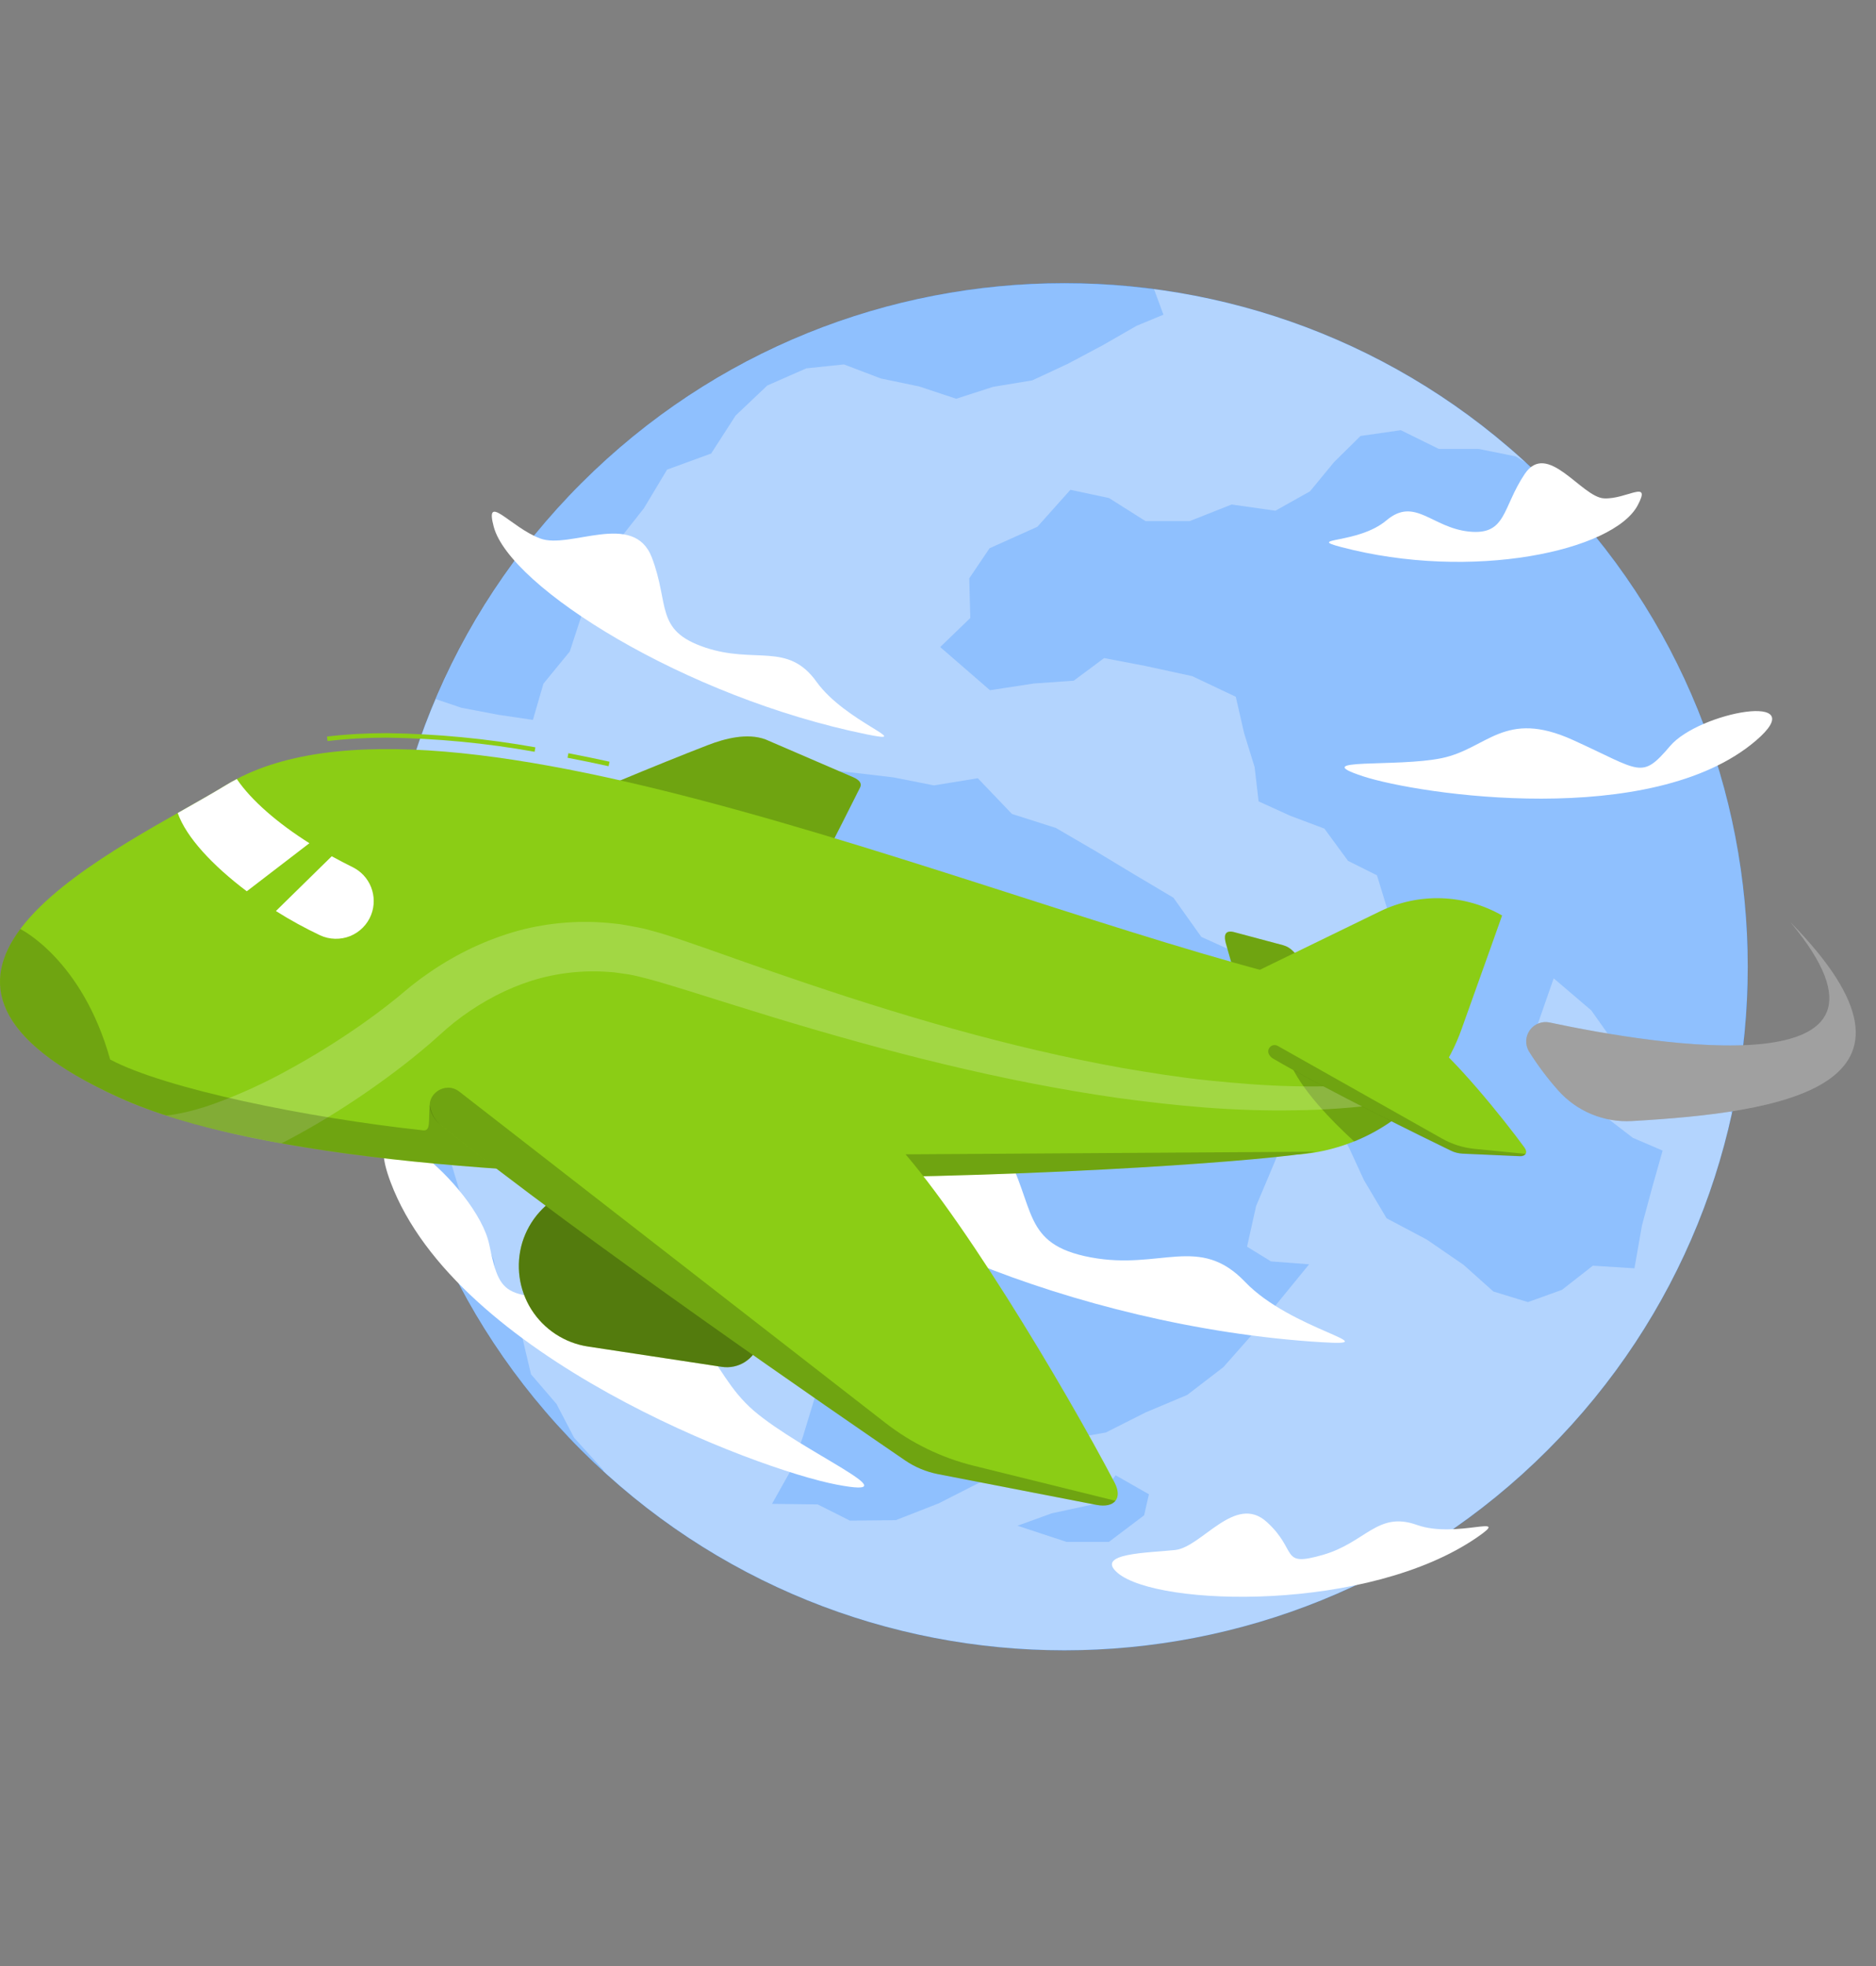
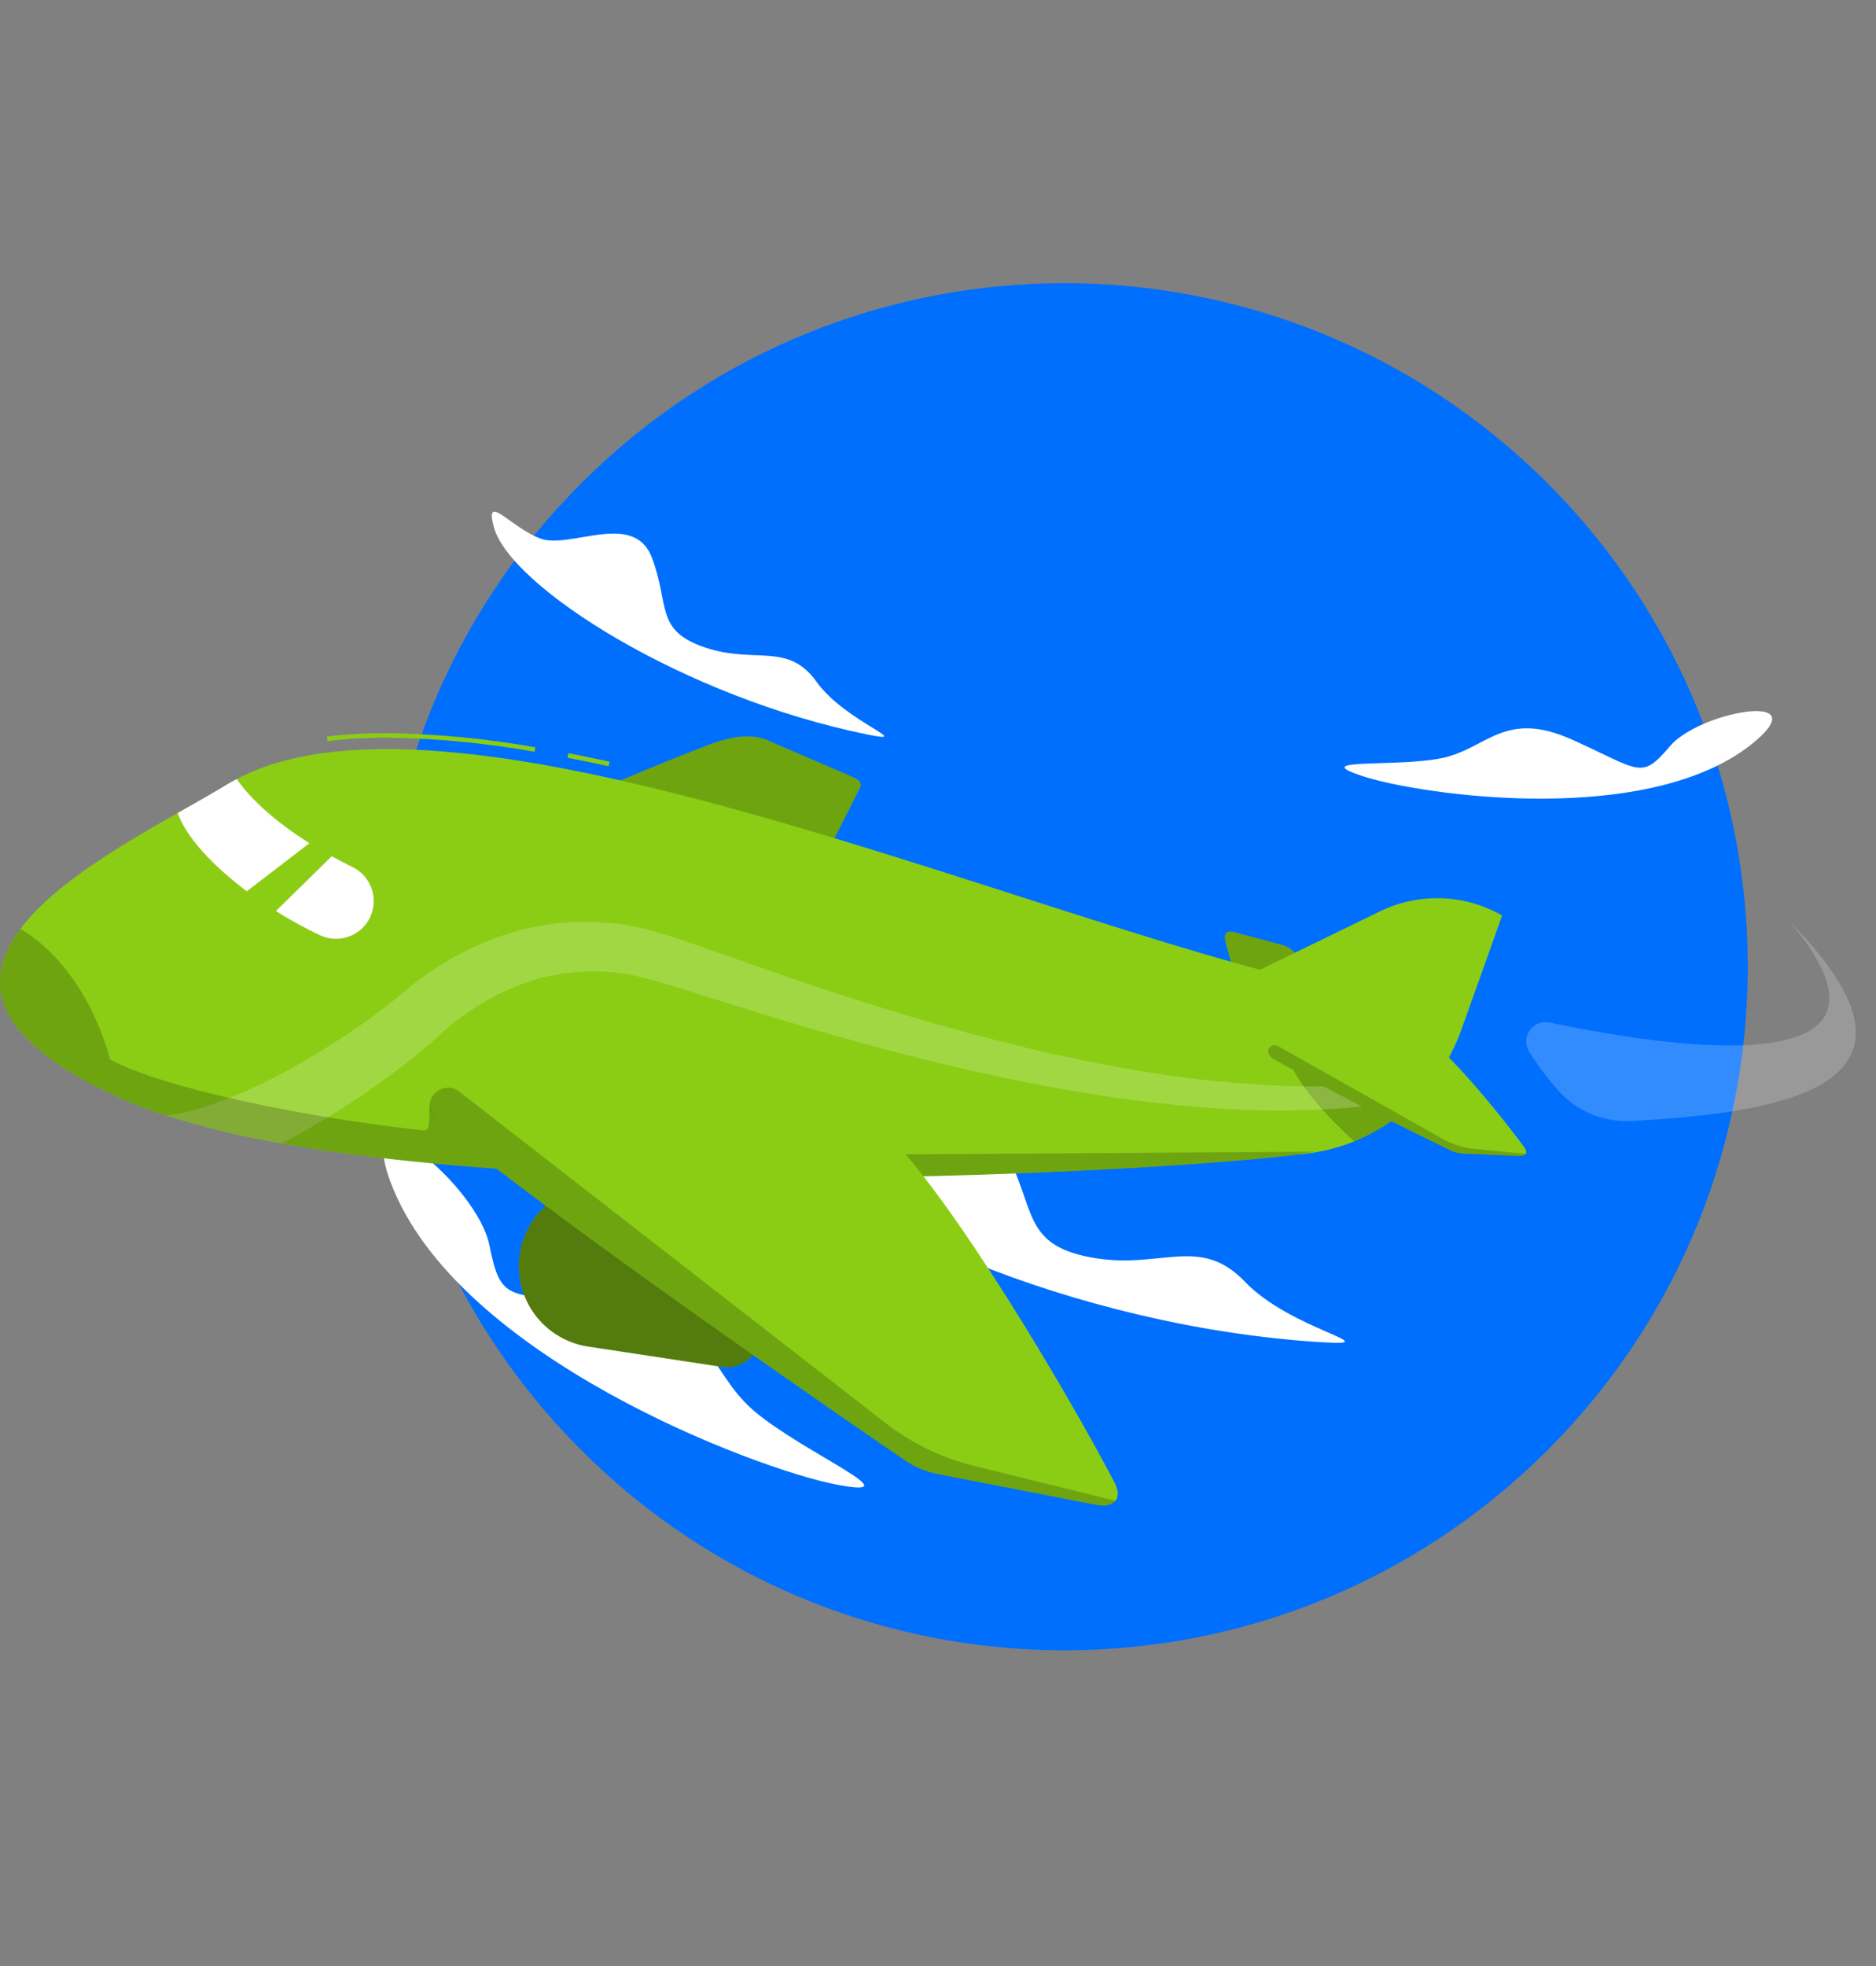
<svg xmlns="http://www.w3.org/2000/svg" width="42" height="44" viewBox="0 0 42 44" fill="none">
  <rect x="0" y="0" width="42" height="44" fill="#808080" stroke="none" />
  <path d="M34.648 32.453C40.622 26.479 40.622 16.793 34.648 10.818C28.673 4.844 18.986 4.844 13.012 10.818C7.038 16.793 7.038 26.479 13.012 32.453C18.986 38.428 28.673 38.428 34.648 32.453Z" fill="#006FFD" />
-   <path opacity="0.7" d="M34.648 32.453C40.622 26.479 40.622 16.793 34.648 10.818C28.673 4.844 18.986 4.844 13.012 10.818C7.038 16.793 7.038 26.479 13.012 32.453C18.986 38.428 28.673 38.428 34.648 32.453Z" fill="white" />
  <g opacity="0.2">
    <path d="M38.774 24.924L38.536 24.397L37.664 24.302L36.964 23.864L36.233 23.471L35.626 22.613L34.784 21.895L34.365 23.097L34.808 23.791L35.555 24.205L35.931 24.984L36.555 25.464L37.223 25.751L36.995 26.555L36.761 27.423L36.592 28.385L35.662 28.326L34.971 28.866L34.208 29.141L33.434 28.904L32.765 28.306L31.945 27.743L31.043 27.265L30.537 26.413L30.208 25.698L29.792 24.948L29.776 24.097L29.755 23.248L29.383 22.513L29.095 23.743L28.802 24.489L28.82 25.311L28.507 26.079L28.122 26.99L27.919 27.901L28.454 28.23L29.309 28.295L28.642 29.111L28.035 29.866L27.39 30.596L26.58 31.218L25.653 31.608L24.758 32.059L23.723 32.244L22.981 32.999L21.945 33.172L21.014 33.646L20.056 34.021L19.026 34.031L18.307 33.669L17.284 33.656L17.729 32.864L17.972 32.164L18.276 31.165L18.436 30.102L18.638 29.079L18.92 28.226L19.249 27.355L18.945 26.41L19.382 25.505L18.886 24.732L18.334 24.066L17.626 23.519L17.182 22.774L16.845 22.016L16.598 21.212L16.472 20.341L16.176 19.417L16.977 18.66L17.454 17.74L18.294 17.213L19.098 17.291L20.009 17.399L20.908 17.577L21.891 17.417L22.655 18.216L23.64 18.53L24.518 19.042L25.389 19.567L26.271 20.091L26.895 20.968L27.847 21.398L28.736 21.297L29.599 21.377L30.45 21.561L31.47 21.886L31.148 20.637L30.828 19.59L30.18 19.266L29.65 18.544L28.886 18.257L28.178 17.935L28.088 17.167L27.852 16.403L27.667 15.594L26.691 15.132L25.651 14.906L24.719 14.728L24.039 15.234L23.146 15.297L22.163 15.447L21.049 14.481L21.723 13.831L21.7 12.943L22.154 12.27L23.225 11.789L23.964 10.962L24.828 11.146L25.645 11.662H26.636L27.574 11.291L28.554 11.43L29.328 10.996L29.867 10.342L30.46 9.757L31.362 9.628L32.212 10.047H33.105L33.937 10.215L34.183 10.367C36.154 12.18 37.615 14.478 38.421 17.032C39.227 19.587 39.349 22.308 38.774 24.924Z" fill="#006FFD" />
    <path d="M24.975 33.016L24.528 33.656L23.548 33.868L22.779 34.146L23.878 34.508H24.826L25.615 33.912L25.722 33.442L24.975 33.016Z" fill="#006FFD" />
    <path d="M13.514 32.907L13.496 32.916C11.6 31.177 10.173 28.99 9.345 26.555L9.269 26.157L9.142 25.91C8.377 23.3 8.326 20.533 8.994 17.896L9.18 18.569L9.402 19.512L9.966 20.395L9.931 21.427L10.412 22.329L10.513 23.313L10.576 24.123L10.459 24.925L9.993 25.673L10.286 26.644L10.763 27.482L11.057 28.207L11.179 29.205L11.686 29.901L11.888 30.756L12.459 31.421L12.854 32.178L13.514 32.907Z" fill="#006FFD" />
    <path d="M26.047 7.043L25.447 7.291L24.682 7.73L23.903 8.144L23.11 8.513L22.232 8.658L21.407 8.924L20.578 8.649L19.72 8.47L18.895 8.156L18.05 8.244L17.178 8.628L16.47 9.299L15.921 10.15L14.935 10.51L14.415 11.376L13.852 12.09L13.711 13.034L13.04 13.714L12.756 14.581L12.166 15.301L11.931 16.111L11.168 15.999L10.33 15.84L9.755 15.646C11.064 12.569 13.345 10.006 16.248 8.348C19.152 6.69 22.519 6.029 25.834 6.465L26.047 7.043Z" fill="#006FFD" />
  </g>
  <path d="M39.306 16.58C36.984 18.559 31.776 17.788 30.508 17.371C29.24 16.954 31.265 17.179 32.284 16.966C33.303 16.752 33.682 15.866 35.214 16.561C36.746 17.255 36.741 17.458 37.392 16.694C38.043 15.931 40.623 15.459 39.306 16.58Z" fill="white" />
  <path d="M8.745 26.458C10.21 30.36 16.946 32.886 18.732 33.226C20.518 33.566 17.954 32.497 16.876 31.572C15.797 30.646 15.934 29.331 13.645 29.142C11.356 28.953 11.227 29.203 10.955 27.86C10.682 26.517 7.914 24.248 8.745 26.458Z" fill="white" />
  <path d="M19.409 16.436C15.317 15.603 11.417 13.135 11.055 11.793C10.842 11.001 11.431 11.804 12.096 12.052C12.761 12.3 14.188 11.42 14.593 12.476C14.998 13.532 14.652 14.108 15.78 14.489C16.907 14.87 17.635 14.357 18.28 15.258C18.925 16.159 20.527 16.664 19.409 16.436Z" fill="white" />
  <path d="M29.59 30.039C24.015 29.7 18.39 27.162 17.66 25.452C17.23 24.439 18.16 25.397 19.088 25.601C20.015 25.804 21.739 24.373 22.473 25.696C23.207 27.018 22.855 27.846 24.419 28.14C25.984 28.433 26.849 27.616 27.876 28.69C28.902 29.763 31.113 30.131 29.59 30.039Z" fill="white" />
-   <path d="M33.075 34.402C30.645 36.082 25.924 35.964 25.024 35.204C24.494 34.757 25.713 34.754 26.311 34.689C26.908 34.624 27.654 33.418 28.362 34.063C29.07 34.708 28.643 35.076 29.611 34.8C30.578 34.525 30.838 33.812 31.722 34.128C32.605 34.444 33.869 33.854 33.075 34.402Z" fill="white" />
-   <path d="M30.022 12.242C32.958 13.017 36.123 12.327 36.664 11.31C36.983 10.711 36.41 11.182 35.907 11.153C35.405 11.124 34.643 9.852 34.136 10.607C33.628 11.363 33.731 11.982 32.892 11.897C32.054 11.812 31.677 11.109 31.041 11.645C30.406 12.182 29.22 12.03 30.022 12.242Z" fill="white" />
  <path d="M15.703 23.871L15.215 23.454L16.137 22.282L16.626 22.699L15.703 23.871Z" fill="#7F3E3B" />
  <path d="M15.398 23.257L15.94 23.703C15.949 23.711 15.956 23.722 15.958 23.735C15.96 23.747 15.958 23.759 15.952 23.77L15.664 24.276C15.657 24.288 15.647 24.299 15.635 24.307C15.623 24.315 15.61 24.32 15.596 24.323C15.582 24.325 15.567 24.325 15.553 24.321C15.539 24.318 15.526 24.312 15.515 24.303C15.324 24.138 15.052 23.898 14.806 23.695C14.52 23.458 14.539 23.493 14.199 23.216C13.996 23.048 14.119 22.804 14.22 22.857C14.682 23.095 14.726 23.123 15.241 23.201C15.297 23.205 15.352 23.224 15.398 23.257Z" fill="#263238" />
  <path opacity="0.2" d="M16.138 22.284L15.663 22.888L16.151 23.305L16.627 22.7L16.138 22.284Z" fill="black" />
  <path d="M15.82 22.119L15.606 22.517L16.476 23.251L16.776 22.955L15.82 22.119Z" fill="#263238" />
  <path d="M16.159 30.59L13.162 30.135C12.904 30.096 12.658 30.001 12.439 29.858C12.221 29.715 12.036 29.527 11.896 29.306C11.757 29.085 11.667 28.837 11.632 28.578C11.597 28.32 11.618 28.056 11.693 27.807C11.77 27.557 11.899 27.326 12.073 27.131C12.246 26.936 12.46 26.78 12.699 26.674C12.938 26.569 13.197 26.515 13.458 26.519C13.719 26.522 13.977 26.581 14.213 26.693L16.954 27.988C17.118 28.065 17.248 28.199 17.321 28.365C17.395 28.53 17.406 28.717 17.353 28.89L16.994 30.068C16.94 30.241 16.826 30.388 16.673 30.484C16.52 30.58 16.338 30.617 16.159 30.59Z" fill="#8BCD15" />
  <path opacity="0.4" d="M16.159 30.59L13.162 30.135C12.904 30.096 12.658 30.001 12.439 29.858C12.221 29.715 12.036 29.527 11.896 29.306C11.757 29.085 11.667 28.837 11.632 28.578C11.597 28.32 11.618 28.056 11.693 27.807C11.77 27.557 11.899 27.326 12.073 27.131C12.246 26.936 12.46 26.78 12.699 26.674C12.938 26.569 13.197 26.515 13.458 26.519C13.719 26.522 13.977 26.581 14.213 26.693L16.954 27.988C17.118 28.065 17.248 28.199 17.321 28.365C17.395 28.53 17.406 28.717 17.353 28.89L16.994 30.068C16.94 30.241 16.826 30.388 16.673 30.484C16.52 30.58 16.338 30.617 16.159 30.59Z" fill="black" />
  <path d="M15.22 22.536C15.775 22.656 16.585 22.738 16.739 22.461C17.639 20.824 18.966 18.209 19.256 17.623C19.3 17.536 19.245 17.457 19.102 17.395L17.137 16.548C16.726 16.397 16.225 16.53 15.849 16.675C13.537 17.57 9.261 19.408 8.277 20.148C9.322 21.103 13.333 22.125 15.22 22.536Z" fill="#8BCD15" />
  <path opacity="0.2" d="M15.22 22.536C15.775 22.656 16.585 22.738 16.739 22.461C17.639 20.824 18.966 18.209 19.256 17.623C19.3 17.536 19.245 17.457 19.102 17.395L17.137 16.548C16.726 16.397 16.225 16.53 15.849 16.675C13.537 17.57 9.261 19.408 8.277 20.148C9.322 21.103 13.333 22.125 15.22 22.536Z" fill="black" />
  <path d="M32.122 25.09C32.339 25.095 32.575 25.039 32.383 24.837C31.229 23.628 29.362 21.71 28.947 21.285C28.887 21.222 28.811 21.177 28.727 21.154L27.614 20.857C27.402 20.811 27.405 20.967 27.445 21.114C27.689 22.019 28.291 23.815 28.69 24.44C29.698 24.933 31.387 25.072 32.122 25.09Z" fill="#8BCD15" />
  <path opacity="0.2" d="M32.122 25.09C32.339 25.095 32.575 25.039 32.383 24.837C31.229 23.628 29.362 21.71 28.947 21.285C28.887 21.222 28.811 21.177 28.727 21.154L27.614 20.857C27.402 20.811 27.405 20.967 27.445 21.114C27.689 22.019 28.291 23.815 28.69 24.44C29.698 24.933 31.387 25.072 32.122 25.09Z" fill="black" />
  <path d="M13.625 17.148C13.312 17.079 13.003 17.015 12.706 16.959L12.725 16.857C13.023 16.914 13.333 16.978 13.647 17.047L13.625 17.148Z" fill="#8BCD15" />
  <path d="M11.969 16.825C10.878 16.629 9.774 16.524 8.666 16.509C8.221 16.508 7.776 16.533 7.333 16.585L7.321 16.484C7.768 16.432 8.217 16.407 8.666 16.408C9.779 16.423 10.89 16.529 11.986 16.725L11.969 16.825Z" fill="#8BCD15" />
  <path d="M5.059 17.571C9.842 14.635 22.777 20.543 29.741 22.085C32.975 22.802 30.995 25.432 29.445 25.776C27.895 26.121 8.906 27.396 2.662 24.562C-3.582 21.727 2.819 18.948 5.059 17.571Z" fill="#8BCD15" />
  <path d="M29.047 25.84C29.868 25.779 30.654 25.48 31.307 24.979C31.961 24.478 32.454 23.797 32.726 23.02C33.255 21.545 33.629 20.489 33.629 20.489C33.216 20.252 32.751 20.119 32.274 20.103C31.798 20.087 31.324 20.188 30.896 20.396L27.312 22.139L29.047 25.84Z" fill="#8BCD15" />
  <path opacity="0.2" d="M28.874 23.769C29.114 24.367 29.806 25.078 30.318 25.547C30.861 25.328 31.351 24.997 31.757 24.575L28.874 23.769Z" fill="black" />
  <path opacity="0.2" d="M30.926 24.242C30.284 24.302 29.638 24.325 28.993 24.31C28.347 24.299 27.701 24.246 27.057 24.18C26.413 24.114 25.773 24.012 25.134 23.903C22.577 23.444 20.077 22.703 17.612 21.856C16.995 21.646 16.38 21.428 15.759 21.208C15.446 21.101 15.14 20.991 14.808 20.89C14.635 20.845 14.464 20.788 14.287 20.756L14.021 20.707C13.932 20.689 13.843 20.677 13.753 20.669C13.029 20.587 12.296 20.642 11.593 20.831C11.246 20.929 10.907 21.055 10.58 21.208C10.255 21.362 9.943 21.54 9.646 21.742L9.424 21.898L9.21 22.062L9.008 22.229C8.949 22.279 8.889 22.33 8.828 22.377C8.587 22.571 8.334 22.759 8.076 22.94C7.559 23.301 7.023 23.633 6.47 23.936C5.929 24.237 5.365 24.494 4.783 24.706C4.512 24.804 4.234 24.881 3.951 24.933C3.872 24.948 3.794 24.959 3.719 24.965C4.566 25.23 5.429 25.438 6.304 25.587C6.59 25.442 6.869 25.284 7.143 25.124C7.728 24.777 8.293 24.398 8.836 23.989C9.108 23.786 9.374 23.57 9.636 23.346C9.7 23.29 9.765 23.231 9.829 23.175L10.001 23.022L10.171 22.881L10.348 22.746C10.588 22.572 10.839 22.416 11.102 22.28C11.362 22.146 11.633 22.034 11.912 21.945C12.471 21.773 13.058 21.708 13.642 21.753C13.715 21.756 13.789 21.764 13.861 21.777L14.079 21.808C14.225 21.832 14.369 21.874 14.514 21.909C14.812 21.988 15.121 22.087 15.435 22.182C16.059 22.378 16.687 22.576 17.316 22.768C19.835 23.533 22.402 24.197 25.024 24.572C25.68 24.661 26.341 24.738 26.999 24.788C27.657 24.837 28.323 24.861 28.988 24.849C29.654 24.841 30.319 24.793 30.98 24.706C31.24 24.67 31.499 24.627 31.756 24.577C31.915 24.416 32.06 24.242 32.19 24.056C31.773 24.137 31.35 24.199 30.926 24.242Z" fill="white" />
  <path opacity="0.2" d="M19.583 25.839C19.583 25.839 14.834 25.814 10.322 25.384C10.221 25.373 9.93 24.86 9.621 24.733C9.588 25.089 9.651 25.316 9.471 25.297C6.861 25.014 3.7 24.367 2.467 23.713C1.839 21.467 0.455 20.792 0.455 20.792C-0.409 21.947 -0.231 23.249 2.662 24.56C8.906 27.395 27.895 26.12 29.445 25.775L19.583 25.839Z" fill="black" />
  <path d="M10.323 23.93C10.178 23.93 10.036 23.976 9.917 24.059C9.799 24.143 9.709 24.261 9.659 24.397C9.61 24.534 9.604 24.682 9.641 24.822C9.679 24.962 9.759 25.088 9.87 25.181C12.992 27.694 18.823 31.7 20.268 32.687C20.488 32.836 20.736 32.939 20.996 32.99L24.54 33.678C24.964 33.76 25.132 33.522 24.954 33.182C23.852 31.081 21.315 26.814 19.842 25.366C16.551 24.222 12.605 23.97 10.323 23.93Z" fill="#8BCD15" />
  <path opacity="0.2" d="M19.822 31.844L10.281 24.429C9.969 24.187 9.515 24.492 9.643 24.865C9.687 24.99 9.766 25.099 9.87 25.181C12.992 27.695 18.824 31.7 20.268 32.687C20.488 32.836 20.736 32.939 20.996 32.991L24.54 33.678C24.753 33.72 24.901 33.678 24.973 33.588L21.789 32.801C21.074 32.623 20.404 32.297 19.822 31.844Z" fill="black" />
  <path d="M28.593 23.232C28.542 23.239 28.495 23.262 28.458 23.297C28.42 23.331 28.395 23.377 28.385 23.427C28.375 23.477 28.38 23.529 28.401 23.576C28.422 23.623 28.457 23.662 28.501 23.688C29.71 24.397 31.932 25.484 32.483 25.751C32.566 25.791 32.657 25.814 32.75 25.818L34.012 25.874C34.163 25.881 34.209 25.79 34.129 25.681C33.641 25.011 32.545 23.666 31.961 23.24C30.763 23.014 29.385 23.129 28.593 23.232Z" fill="#8BCD15" />
  <path opacity="0.2" d="M32.285 25.482L28.604 23.406C28.578 23.392 28.548 23.386 28.518 23.39C28.488 23.393 28.461 23.406 28.439 23.427C28.417 23.447 28.402 23.474 28.396 23.503C28.39 23.532 28.394 23.562 28.407 23.59C28.427 23.632 28.46 23.667 28.501 23.691C29.71 24.4 31.932 25.487 32.483 25.754C32.566 25.794 32.657 25.817 32.75 25.821L34.012 25.877C34.038 25.882 34.066 25.88 34.092 25.871C34.118 25.862 34.14 25.845 34.157 25.824L33.014 25.712C32.758 25.687 32.51 25.609 32.285 25.482Z" fill="black" />
  <path d="M5.302 17.435C5.219 17.477 5.138 17.523 5.059 17.571C4.755 17.756 4.387 17.964 3.979 18.195C4.169 18.74 4.766 19.375 5.525 19.947L6.927 18.871C6.224 18.428 5.627 17.915 5.302 17.435Z" fill="white" />
  <path d="M7.427 19.163L6.177 20.389C6.495 20.59 6.826 20.771 7.166 20.932C7.271 20.981 7.384 21.007 7.5 21.01C7.615 21.013 7.73 20.993 7.838 20.95C7.945 20.907 8.042 20.842 8.123 20.76C8.205 20.678 8.268 20.58 8.31 20.472C8.387 20.274 8.386 20.053 8.308 19.855C8.23 19.657 8.08 19.496 7.888 19.404C7.735 19.328 7.58 19.247 7.427 19.163Z" fill="white" />
-   <path d="M34.695 22.884C37.078 23.39 43.221 24.402 40.08 20.634C43.714 24.34 39.852 24.9 36.536 25.089C36.227 25.107 35.919 25.054 35.633 24.936C35.347 24.818 35.092 24.636 34.886 24.405C34.644 24.133 34.425 23.841 34.231 23.532C34.188 23.46 34.166 23.376 34.169 23.291C34.172 23.206 34.201 23.125 34.25 23.055C34.299 22.986 34.368 22.933 34.447 22.903C34.526 22.872 34.612 22.866 34.695 22.884Z" fill="#888888" />
  <path opacity="0.2" d="M34.695 22.884C37.078 23.39 43.221 24.402 40.08 20.634C43.714 24.34 39.852 24.9 36.536 25.089C36.227 25.107 35.919 25.054 35.633 24.936C35.347 24.818 35.092 24.636 34.886 24.405C34.644 24.133 34.425 23.841 34.231 23.532C34.188 23.46 34.166 23.376 34.169 23.291C34.172 23.206 34.201 23.125 34.25 23.055C34.299 22.986 34.368 22.933 34.447 22.903C34.526 22.872 34.612 22.866 34.695 22.884Z" fill="white" />
</svg>